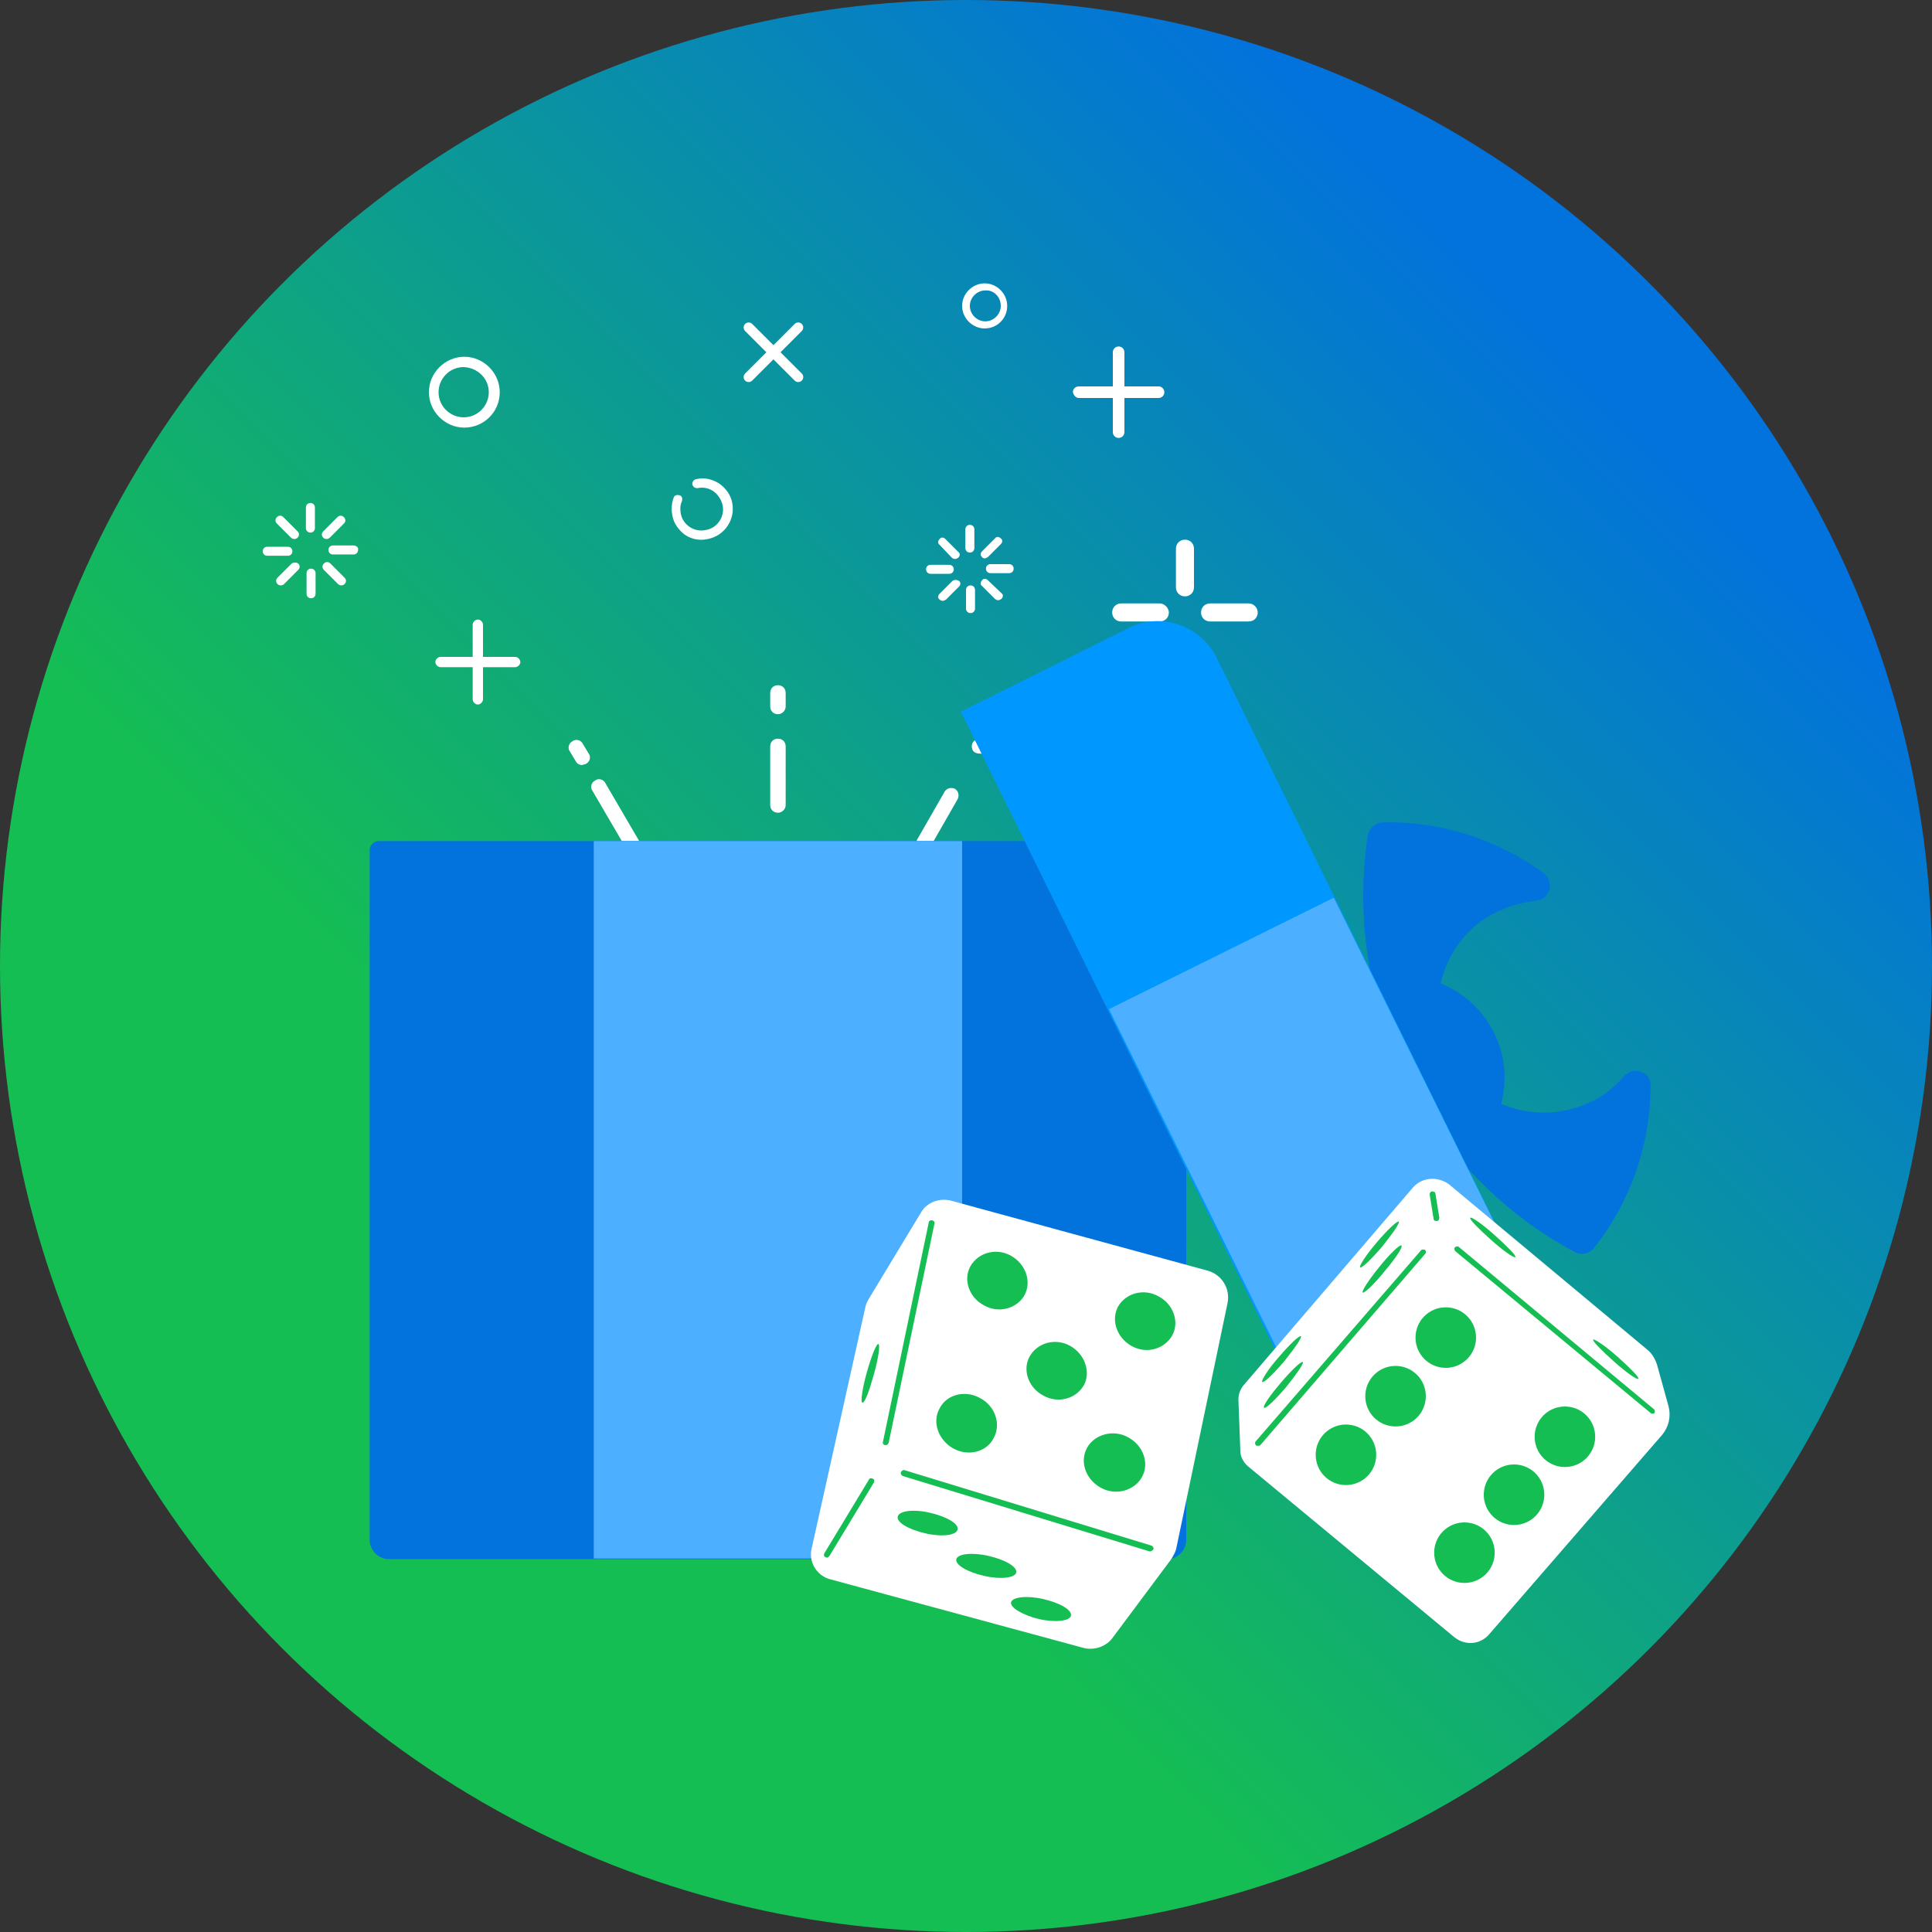
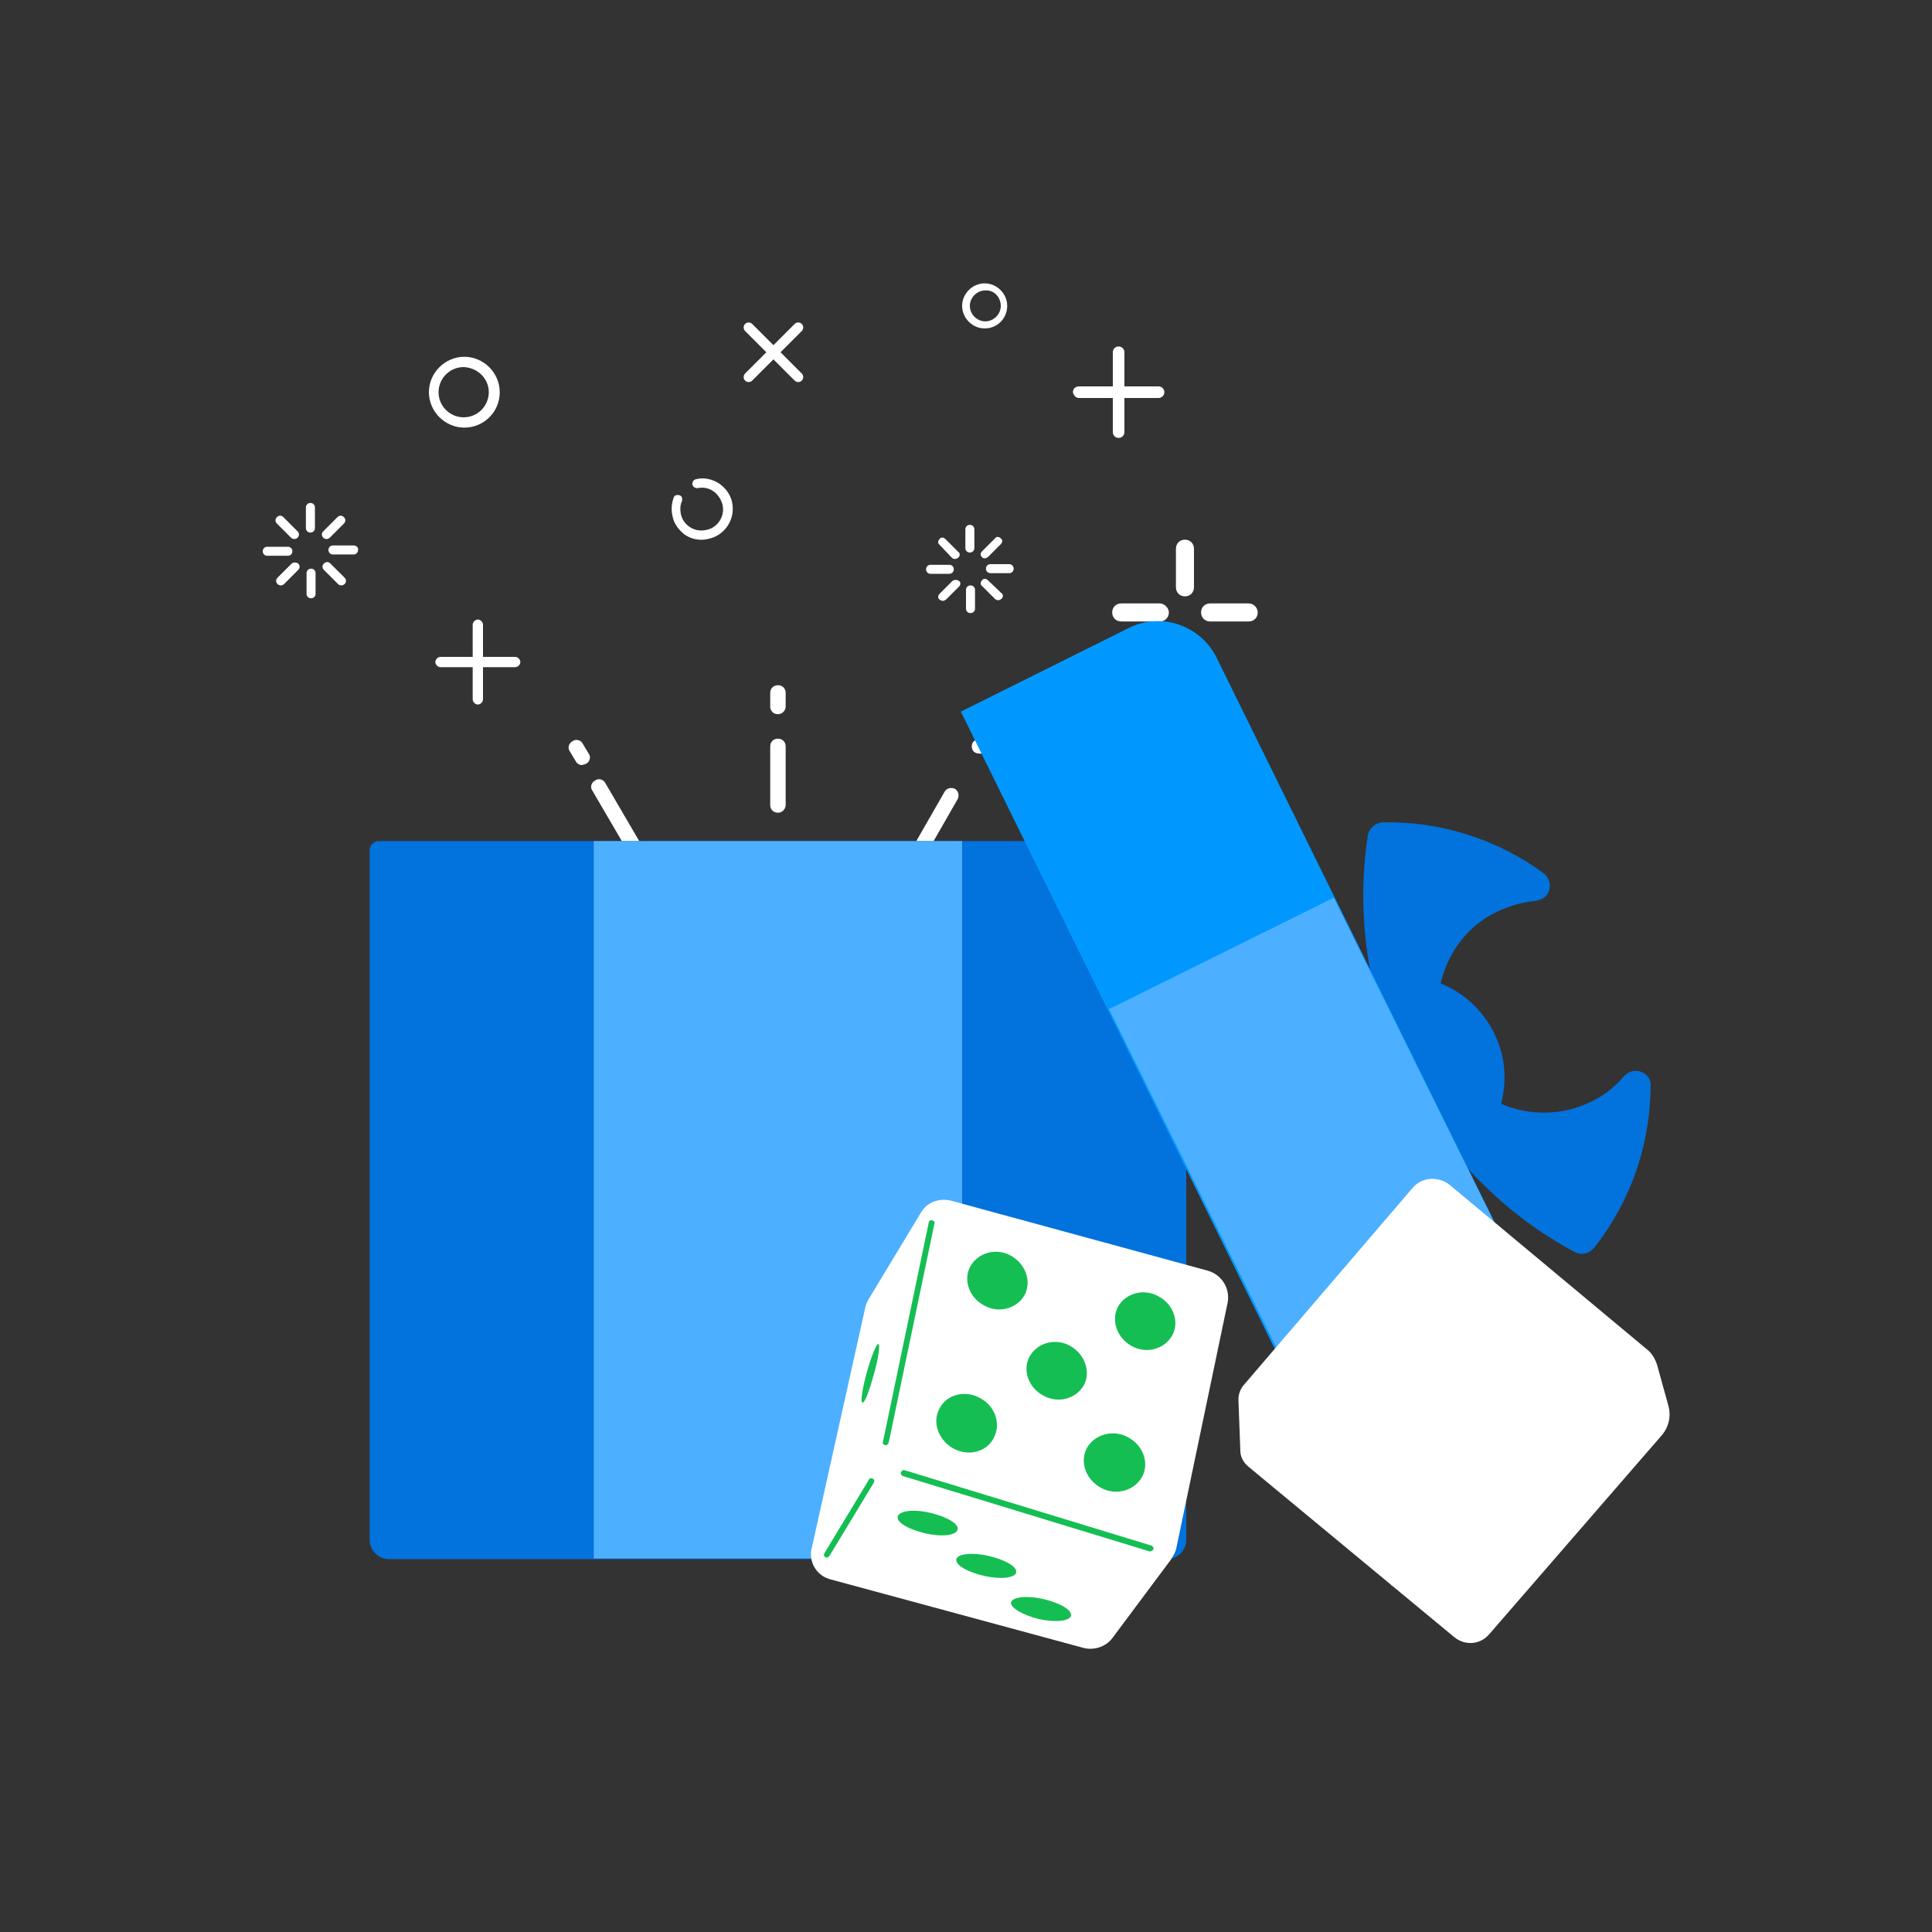
<svg xmlns="http://www.w3.org/2000/svg" enable-background="new 0 0 300 300" height="300" viewBox="0 0 300 300" width="300">
  <rect x="0" y="0" width="300" height="300" fill="#333333" stroke="none" />
  <linearGradient id="a" gradientUnits="userSpaceOnUse" x1="43.934" x2="256.066" y1="256.066" y2="43.934">
    <stop offset=".267" stop-color="#15be53" />
    <stop offset=".95" stop-color="#0272dd" />
  </linearGradient>
-   <circle cx="150" cy="150" fill="url(#a)" r="150" />
  <path d="m43 81.3c-.3-.3-.3-.7 0-1s.7-.3 1 0l2.2 2.2c.3.3.3.7 0 1-.1.1-.3.2-.5.2s-.4-.1-.5-.2zm2.4 4.3c0-.4-.3-.7-.7-.7h-3.2c-.4 0-.7.3-.7.7s.3.7.7.7h3.2c.4 0 .7-.3.7-.7zm-.1 1.9-2.2 2.2c-.3.3-.3.7 0 1 .1.1.3.2.5.2s.4-.1.5-.2l2.2-2.2c.3-.3.3-.7 0-1-.3-.2-.7-.2-1 0zm3 .8c-.4 0-.7.3-.7.7v3.2c0 .4.3.7.7.7s.7-.3.7-.7v-3.2c0-.4-.3-.7-.7-.7zm3-.8c-.3-.3-.7-.3-1 0s-.3.7 0 1l2.2 2.2c.1.1.3.2.5.2s.4-.1.5-.2c.3-.3.3-.7 0-1zm3.6-2.8h-3.2c-.4 0-.7.3-.7.7s.3.7.7.7h3.2c.4 0 .7-.3.7-.7.1-.4-.3-.7-.7-.7zm-4.2-1c.2 0 .4-.1.5-.2l2.2-2.2c.3-.3.3-.7 0-1s-.7-.3-1 0l-2.2 2.2c-.3.3-.3.7 0 1 .1.1.3.2.5.2zm-2.5-1c.4 0 .7-.3.7-.7v-3.2c0-.4-.3-.7-.7-.7s-.7.3-.7.7v3.2c0 .4.3.7.7.7zm61.7 1c2.6-.5 4.3-3 3.8-5.6-.2-1.2-1-2.3-2-3-1.1-.7-2.3-1-3.6-.7-.4.1-.6.4-.6.8.1.4.4.6.8.6.9-.2 1.8 0 2.5.5s1.2 1.3 1.4 2.1c.4 1.8-.8 3.6-2.6 3.9-1.8.4-3.6-.8-3.9-2.6-.1-.6-.1-1.3.2-1.9.1-.4 0-.8-.4-.9s-.8 0-.9.4c-.3.8-.4 1.8-.2 2.7.2 1.3 1 2.3 1.9 3 1 .7 2.3 1 3.6.7zm37.9 2.9c.1.1.3.2.5.2s.3-.1.5-.2c.3-.3.3-.7 0-.9l-2-2c-.3-.3-.7-.3-.9 0-.3.3-.3.7 0 .9zm.3 1.8c0-.4-.3-.7-.7-.7h-2.9c-.4 0-.7.3-.7.7s.3.7.7.7h2.9c.4 0 .7-.3.7-.7zm-.2 1.8-2 2c-.3.3-.3.7 0 .9.1.1.3.2.5.2s.3-.1.5-.2l2-2c.3-.3.3-.7 0-.9s-.7-.2-1 0zm2.8.7c-.4 0-.7.3-.7.7v2.9c0 .4.3.7.7.7s.7-.3.7-.7v-2.9c0-.4-.3-.7-.7-.7zm2.7-.8c-.3-.3-.7-.3-.9 0-.3.3-.3.7 0 .9l2 2c.1.1.3.2.5.2s.3-.1.5-.2c.3-.3.3-.7 0-.9zm3.3-2.5h-2.9c-.4 0-.7.3-.7.7s.3.7.7.7h2.9c.4 0 .7-.3.7-.7s-.3-.7-.7-.7zm-3.8-.9c.2 0 .3-.1.5-.2l2-2c.3-.3.3-.7 0-.9-.3-.3-.7-.3-.9 0l-2 2c-.3.3-.3.7 0 .9 0 .1.2.2.4.2zm-2.3-.9c.4 0 .7-.3.7-.7v-2.9c0-.4-.3-.7-.7-.7s-.7.3-.7.7v2.9c0 .4.3.7.7.7zm33.4-2c-.8 0-1.4.6-1.4 1.4v6c0 .8.6 1.4 1.4 1.4s1.4-.6 1.4-1.4v-6c0-.8-.6-1.4-1.4-1.4zm0 13.9c-.8 0-1.4.6-1.4 1.4v6c0 .8.6 1.4 1.4 1.4s1.4-.6 1.4-1.4v-6c0-.8-.6-1.4-1.4-1.4zm9.9-4h-6c-.8 0-1.4.6-1.4 1.4s.6 1.4 1.4 1.4h6c.8 0 1.4-.6 1.4-1.4 0-.7-.6-1.4-1.4-1.4zm-13.8 0h-6c-.8 0-1.4.6-1.4 1.4s.6 1.4 1.4 1.4h6c.8 0 1.4-.6 1.4-1.4 0-.7-.7-1.4-1.4-1.4zm-102.5-32.8c0-3-2.5-5.5-5.5-5.5s-5.5 2.5-5.5 5.5 2.5 5.5 5.5 5.5 5.5-2.4 5.5-5.5zm-1.7 0c0 2.1-1.7 3.9-3.9 3.9-2.1 0-3.9-1.7-3.9-3.9 0-2.1 1.7-3.9 3.9-3.9 2.2.1 3.9 1.8 3.9 3.9zm80.5-13.4c0-1.9-1.6-3.5-3.5-3.5s-3.5 1.6-3.5 3.5 1.6 3.5 3.5 3.5c2 0 3.5-1.6 3.5-3.5zm-1 0c0 1.3-1.1 2.4-2.4 2.4s-2.4-1.1-2.4-2.4 1.1-2.4 2.4-2.4c1.3-.1 2.4 1 2.4 2.4zm-30.9 10.5-3.3-3.3 3.3-3.3c.3-.3.3-.8 0-1.1s-.8-.3-1.1 0l-3.3 3.3-3.3-3.3c-.3-.3-.8-.3-1.1 0s-.3.8 0 1.1l3.3 3.3-3.3 3.3c-.3.3-.3.8 0 1.1s.8.3 1.1 0l3.3-3.3 3.3 3.3c.3.3.8.3 1.1 0s.3-.8 0-1.1zm-56.1 45.6h5v5c0 .4.4.8.8.8s.8-.4.8-.8v-5h5c.4 0 .8-.4.8-.8s-.4-.8-.8-.8h-5v-5c0-.4-.4-.8-.8-.8s-.8.4-.8.8v5h-5c-.4 0-.8.4-.8.8s.4.8.8.8zm99.1-41.8h5.3v5.3c0 .5.4.9.9.9s.9-.4.9-.9v-5.3h5.3c.5 0 .9-.4.9-.9s-.4-.9-.9-.9h-5.3v-5.3c0-.5-.4-.9-.9-.9s-.9.4-.9.9v5.3h-5.3c-.5 0-.9.4-.9.9.1.5.5.9.9.9zm-68.7 70.3c.6-.3.8-1.1.4-1.6l-5.2-8.9c-.3-.6-1.1-.8-1.6-.4-.6.3-.8 1.1-.4 1.6l5.2 8.9c.2.4.6.6 1 .6.2 0 .4-.1.6-.2zm-7.8-13.5c.6-.3.8-1.1.4-1.6l-.9-1.5c-.3-.6-1.1-.8-1.6-.4-.6.3-.8 1.1-.4 1.6l.9 1.5c.2.4.6.6 1 .6.2-.1.4-.1.6-.2zm-8.2 29.6c.3-.6.1-1.3-.4-1.6l-6.3-3.7c-.6-.3-1.3-.1-1.6.4-.3.6-.1 1.3.4 1.6l6.3 3.7c.2.1.4.2.6.2.4 0 .8-.2 1-.6zm-13.2-7.6c.3-.6.1-1.3-.4-1.6l-1.9-1.1c-.6-.3-1.3-.1-1.6.4-.3.6-.1 1.3.4 1.6l1.9 1.1c.2.1.4.2.6.2.4 0 .8-.2 1-.6zm74.8-9 4.3-7.5c.3-.6.1-1.3-.4-1.6-.6-.3-1.3-.1-1.6.4l-4.3 7.5c-.3.6-.1 1.3.4 1.6.2.1.4.2.6.2.4 0 .8-.3 1-.6zm8.5-14.9c.2-.2.4-.5.4-.8s-.1-.6-.4-.8c-.4-.4-1.2-.4-1.7 0-.2.2-.3.5-.3.8s.1.6.3.8.5.3.8.3c.4.1.7 0 .9-.3zm-30.9 8.3v-9.1c0-.7-.5-1.2-1.2-1.2s-1.2.5-1.2 1.2v9.1c0 .7.5 1.2 1.2 1.2s1.2-.6 1.2-1.2zm0-15.3v-2.1c0-.7-.5-1.2-1.2-1.2s-1.2.5-1.2 1.2v2.1c0 .7.5 1.2 1.2 1.2s1.2-.6 1.2-1.2z" fill="#fff" />
  <path d="m182.8 130.6h-33.4-57.2-33.4c-.7 0-1.4.6-1.4 1.4v107.1c0 1.6 1.3 3 3 3h31.8 57.2 31.8c1.6 0 3-1.3 3-3v-107.1c0-.8-.6-1.4-1.4-1.4z" fill="#0272dd" />
  <path d="m149.4 168.5v73.5h-57.2v-111.4h57.2v17.6z" fill="#4dafff" />
  <path d="m254.2 166.3c-.8-.1-1.6.3-2.1.9-1.4 1.6-3.1 3-5.1 3.9-3.9 1.9-8.4 2.2-12.6.8-.5-.2-.9-.3-1.3-.5.9-3.6.7-7.4-1.1-11s-4.8-6.3-8.3-7.7c1.1-4.7 4.1-8.9 8.7-11.1 1.9-.9 3.9-1.5 5.9-1.7.8-.1 1.6-.4 2-1.1.7-1.1.3-2.5-.6-3.2-7.2-5.3-16.1-8.1-24.9-7.9-1.2 0-2.2.9-2.4 2-1.1 7.1-.9 14.3.4 21.2l-22.5-45.4c-1.5-2.9-3.9-5.4-7-6.6-3.3-1.3-7-1.1-10.2.5l-14.1 7c-5.1 4.4-6.3 10.7-3.7 15.9l54.2 110.3c2.2 4.4 6.7 7 11.3 7 1.9 0 3.8-.4 5.6-1.3l11.7-5.8c2.9-1.5 5.4-3.9 6.6-6.9 1.3-3.3 1.1-7-.5-10.2l-16.5-34.2c4.8 5.3 10.4 9.8 16.8 13.2.4.2.7.3 1.1.3.7 0 1.4-.3 1.9-.9 5.7-7.2 8.8-16.1 8.8-25.3.1-1-.8-2.1-2.1-2.2z" fill="#0272dd" />
  <path d="m216.1 246.3-66.9-135.8 26.1-13c5-2.5 11.1-.4 13.6 4.6l57.9 117.6c2.5 5 .4 11.1-4.6 13.6z" fill="#0098ff" />
  <path d="m224.6 200.5-24.7 12.2-27.7-56 34.9-17.3 27.7 56z" fill="#4dafff" />
  <path d="m219.4 184.4-26.3 30.7c-.5.6-.8 1.4-.8 2.2l.3 8c0 .9.5 1.8 1.2 2.4l32 26.5c1.7 1.4 4.1 1.2 5.5-.5l26.8-30.9c1-1.2 1.4-2.8 1-4.4l-1.8-6.5c-.3-.9-.8-1.8-1.6-2.4l-30.7-25.6c-1.8-1.3-4.2-1.1-5.6.5z" fill="#fff" />
-   <path d="m256.6 219.5c-.1 0-.2 0-.3-.1l-30.3-25.1c-.2-.2-.2-.5-.1-.6.2-.2.5-.2.6-.1l30.3 25.2c.2.2.2.5.1.6 0 .1-.2.1-.3.1zm-33.5-29.9c.3 0 .4-.3.4-.5l-.6-3.7c0-.3-.3-.4-.5-.4-.3 0-.4.3-.4.5l.6 3.7c0 .3.2.4.5.4-.1 0-.1 0 0 0zm-27.4 34.8 25.6-29.7c.2-.2.1-.5 0-.6s-.5-.1-.6 0l-25.7 29.7c-.2.2-.1.5 0 .6s.2.1.3.1c.2 0 .3 0 .4-.1zm36.4-32.6c1.9 1.7 3.4 3.2 3.2 3.4s-1.9-1-3.8-2.7-3.4-3.2-3.2-3.4 1.9 1 3.8 2.7zm-20.9 5c.2.2 1.7-1.2 3.4-3.2 1.6-2 2.8-3.7 2.6-3.9s-1.7 1.2-3.4 3.2-2.8 3.7-2.6 3.9zm.4 3.9c.2.2 1.8-1.3 3.4-3.3 1.7-2 2.9-3.8 2.6-4-.2-.2-1.8 1.3-3.4 3.3-1.7 2.1-2.8 3.8-2.6 4zm-15.6 13.9c.2.2 1.7-1.2 3.4-3.2 1.6-2 2.8-3.7 2.6-3.9s-1.7 1.2-3.4 3.2c-1.7 1.9-2.8 3.7-2.6 3.9zm.3 4c.2.2 1.7-1.2 3.4-3.2 1.6-2 2.8-3.7 2.6-3.9s-1.7 1.2-3.4 3.2-2.9 3.7-2.6 3.9zm51.1-10.6c-.2.2 1.3 1.7 3.2 3.4s3.6 2.9 3.8 2.7-1.3-1.7-3.2-3.4-3.6-2.8-3.8-2.7zm-22.9-5c-2.6 0-4.7 2.1-4.7 4.7s2.1 4.7 4.7 4.7 4.7-2.1 4.7-4.7-2.1-4.7-4.7-4.7zm-7.8 9.1c-2.6 0-4.7 2.1-4.7 4.7s2.1 4.7 4.7 4.7 4.7-2.1 4.7-4.7-2.1-4.7-4.7-4.7zm-7.7 9.1c-2.6 0-4.7 2.1-4.7 4.7s2.1 4.7 4.7 4.7 4.7-2.1 4.7-4.7-2.1-4.7-4.7-4.7zm18.4 15.2c-2.6 0-4.7 2.1-4.7 4.7s2.1 4.7 4.7 4.7 4.7-2.1 4.7-4.7-2.1-4.7-4.7-4.7zm7.7-9c-2.6 0-4.7 2.1-4.7 4.7s2.1 4.7 4.7 4.7 4.7-2.1 4.7-4.7-2.1-4.7-4.7-4.7zm7.9-9c-2.6 0-4.7 2.1-4.7 4.7s2.1 4.7 4.7 4.7 4.7-2.1 4.7-4.7-2.1-4.7-4.7-4.7z" fill="#15be53" />
-   <path d="m143 188.3-8.1 13.4c-.3.5-.5 1-.6 1.6l-8.3 37.3c-.4 2 .8 4 2.8 4.6l39.5 10.7c1.6.4 3.4-.2 4.4-1.5l9.1-12.2c.4-.6.8-1.3.9-2l7.9-37.8c.5-2.3-.9-4.5-3.1-5.1l-39.6-10.8c-2-.6-4 .2-4.9 1.8z" fill="#fff" />
+   <path d="m143 188.3-8.1 13.4c-.3.5-.5 1-.6 1.6l-8.3 37.3c-.4 2 .8 4 2.8 4.6l39.5 10.7c1.6.4 3.4-.2 4.4-1.5l9.1-12.2c.4-.6.8-1.3.9-2l7.9-37.8c.5-2.3-.9-4.5-3.1-5.1l-39.6-10.8c-2-.6-4 .2-4.9 1.8" fill="#fff" />
  <path d="m178.6 240.9h-.1l-38.3-11.7c-.2-.1-.4-.3-.3-.6.1-.2.3-.4.6-.3l38.3 11.7c.2.1.4.3.3.6-.1.1-.3.3-.5.3zm-40.6-16.9 7.1-34c.1-.2-.1-.5-.4-.5-.2-.1-.5.1-.5.4l-7.1 34c-.1.2.1.5.4.5h.1c.1 0 .3-.1.4-.4zm-9.2 17.6 6.9-11.4c.1-.2.1-.5-.2-.6-.2-.1-.5-.1-.6.2l-6.9 11.4c-.1.2-.1.5.2.6.1 0 .2.1.2.1.2-.1.3-.2.4-.3zm53.2-34.2c-1.2 2.1-4 2.9-6.3 1.6s-3.2-4-2.1-6.1c1.2-2.1 4-2.9 6.3-1.6 2.3 1.2 3.3 4 2.1 6.1zm-15.8 1.6c-2.3-1.3-5.1-.5-6.3 1.6s-.2 4.9 2.1 6.1c2.3 1.3 5.1.5 6.3-1.6 1.1-2 .2-4.8-2.1-6.1zm-9.2-14c-2.3-1.3-5.1-.5-6.3 1.6s-.2 4.9 2.1 6.1c2.3 1.3 5.1.5 6.3-1.6 1.1-2.1.2-4.8-2.1-6.1zm-4.8 22.1c-2.3-1.3-5.2-.6-6.3 1.6-1.2 2.1-.2 4.9 2.1 6.2s5.2.6 6.3-1.6c1.2-2.2.2-5-2.1-6.2zm23 6.1c-2.3-1.3-5.2-.5-6.4 1.6-1.2 2.2-.2 4.9 2.1 6.2s5.2.5 6.4-1.6.3-4.9-2.1-6.2zm-39.5-9.8c.7-2.5 1-4.6.7-4.7s-1.1 1.9-1.8 4.4-1 4.6-.7 4.7c.4.1 1.1-1.9 1.8-4.4zm8 24.7c2.6.6 4.8.3 5-.6s-1.7-2-4.3-2.6-4.8-.3-5 .6 1.7 2 4.3 2.6zm9.1 6.6c2.6.6 4.8.3 5-.5.2-.9-1.7-2-4.3-2.6s-4.8-.3-5 .5c-.2.9 1.7 2 4.3 2.6zm8.5 6.7c2.6.6 4.8.3 5-.5.2-.9-1.7-2-4.3-2.6s-4.8-.3-5 .5 1.8 2 4.3 2.6z" fill="#15be53" />
</svg>